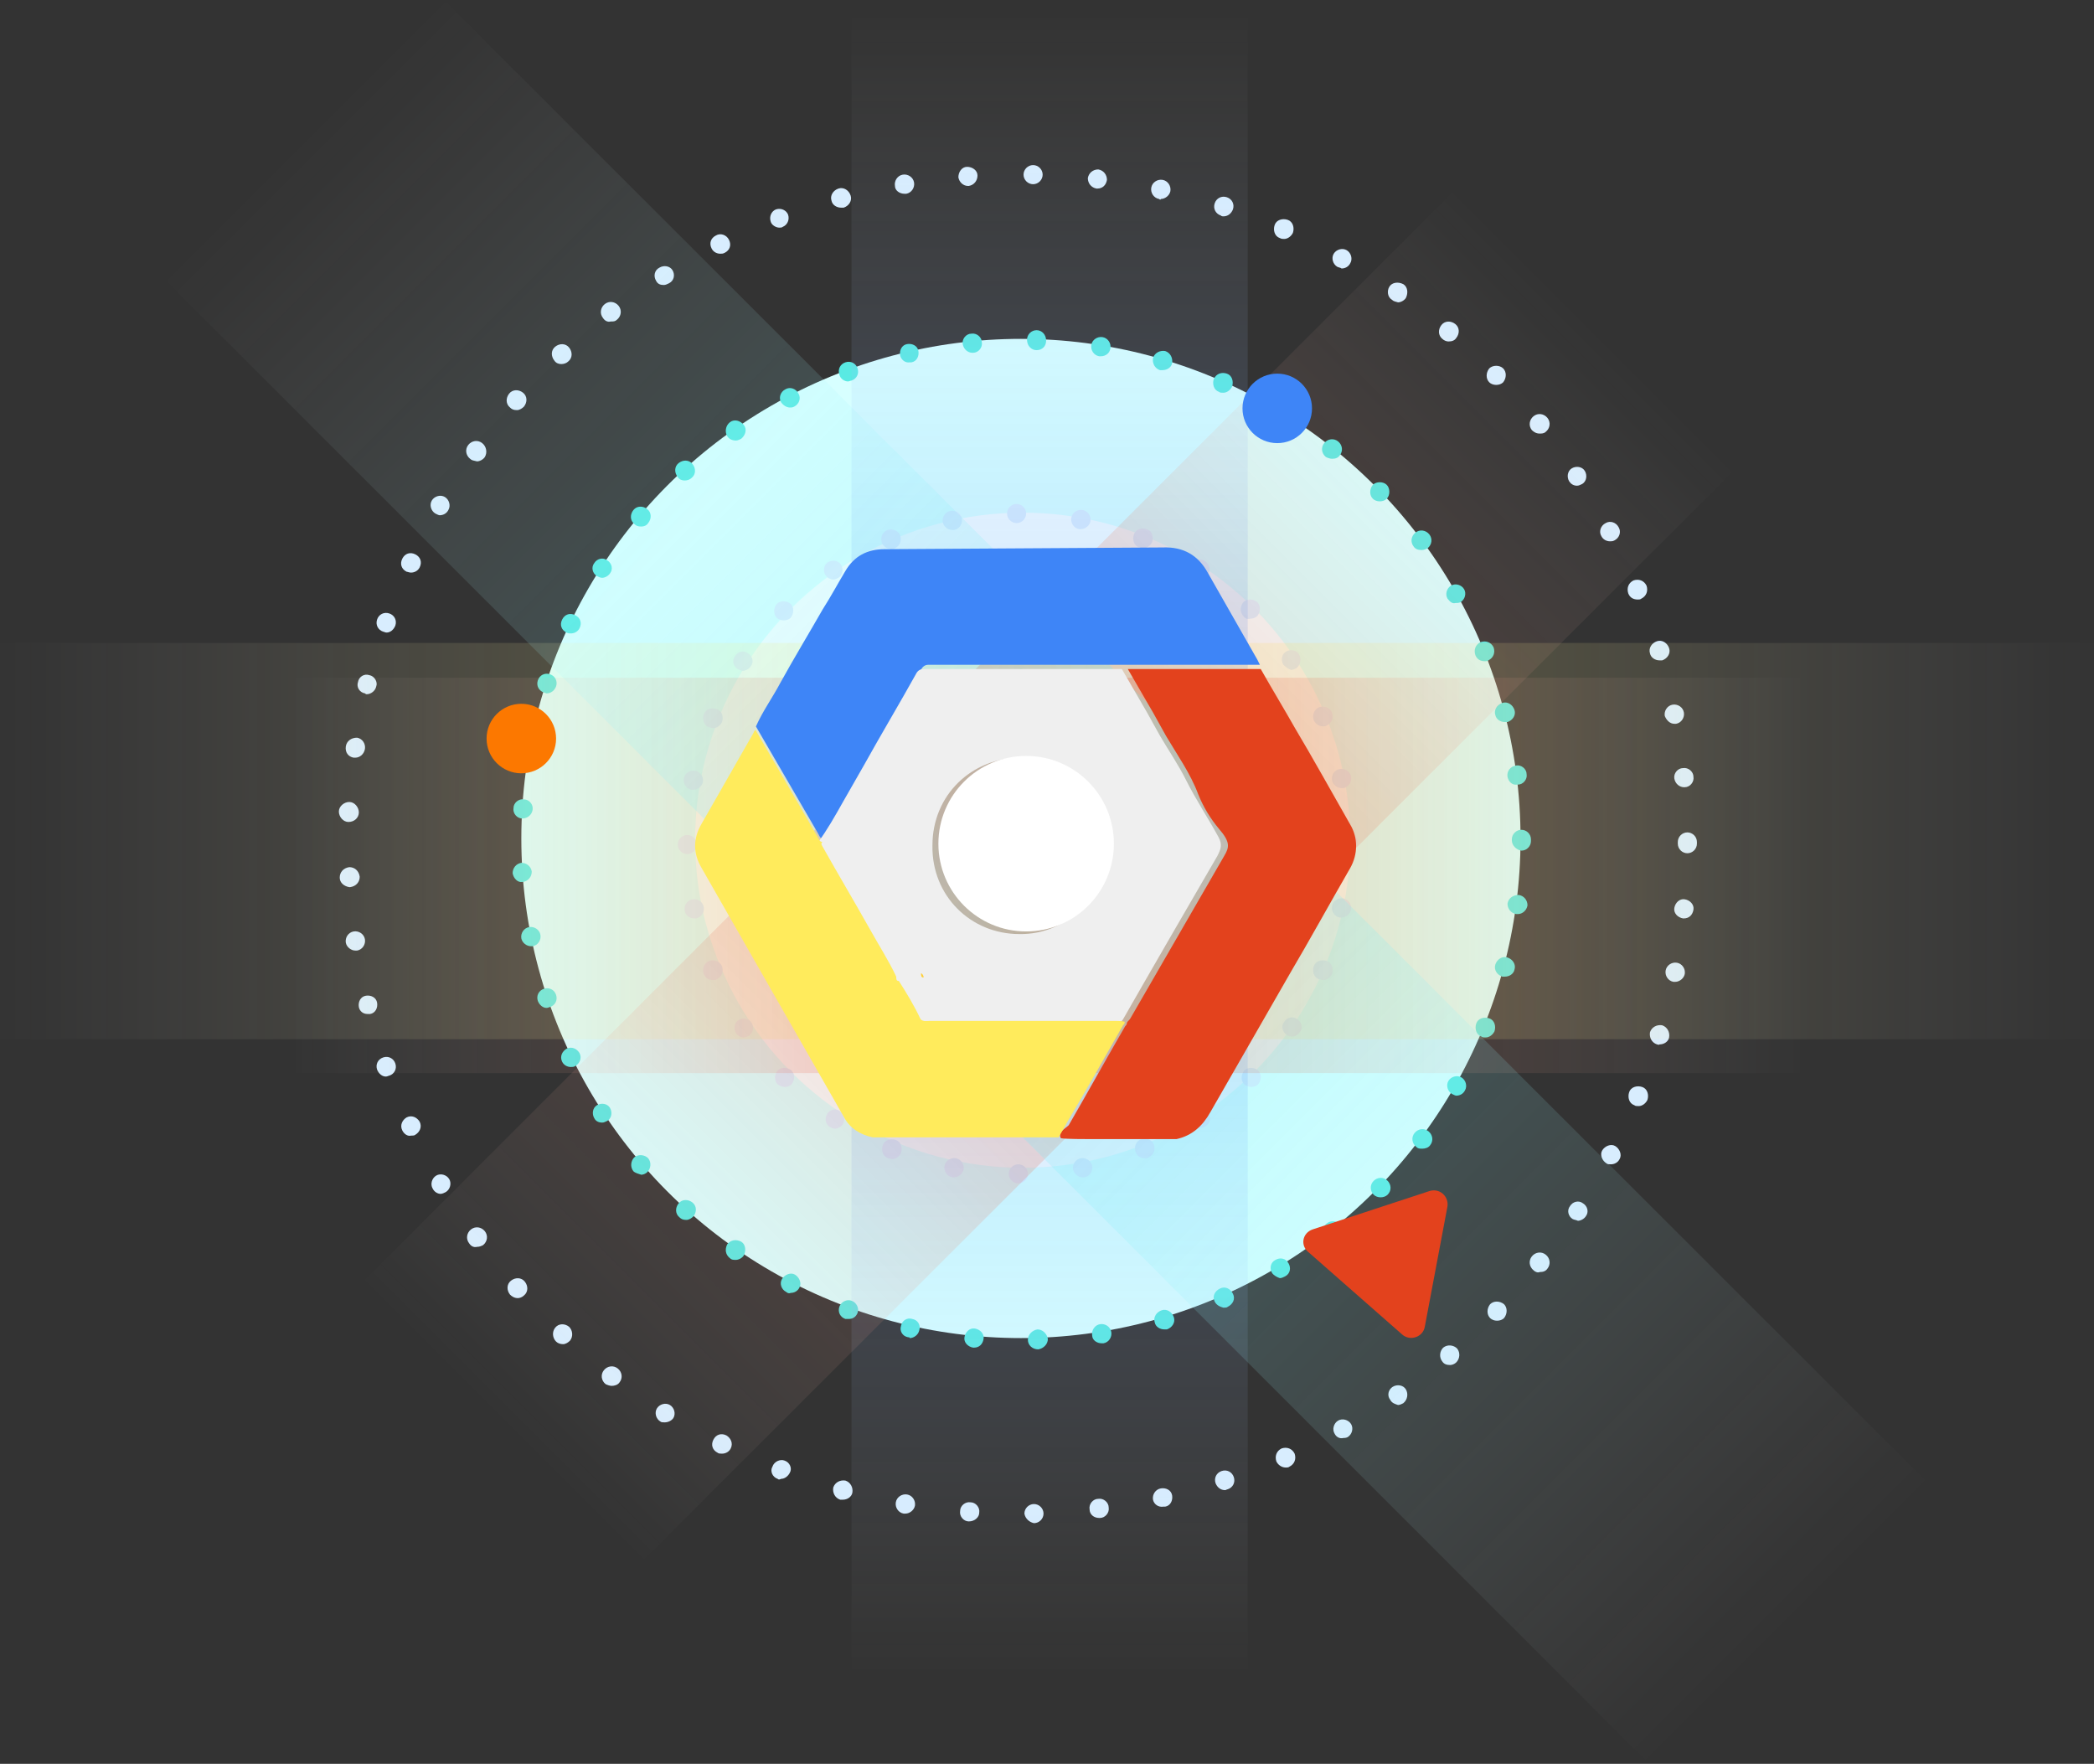
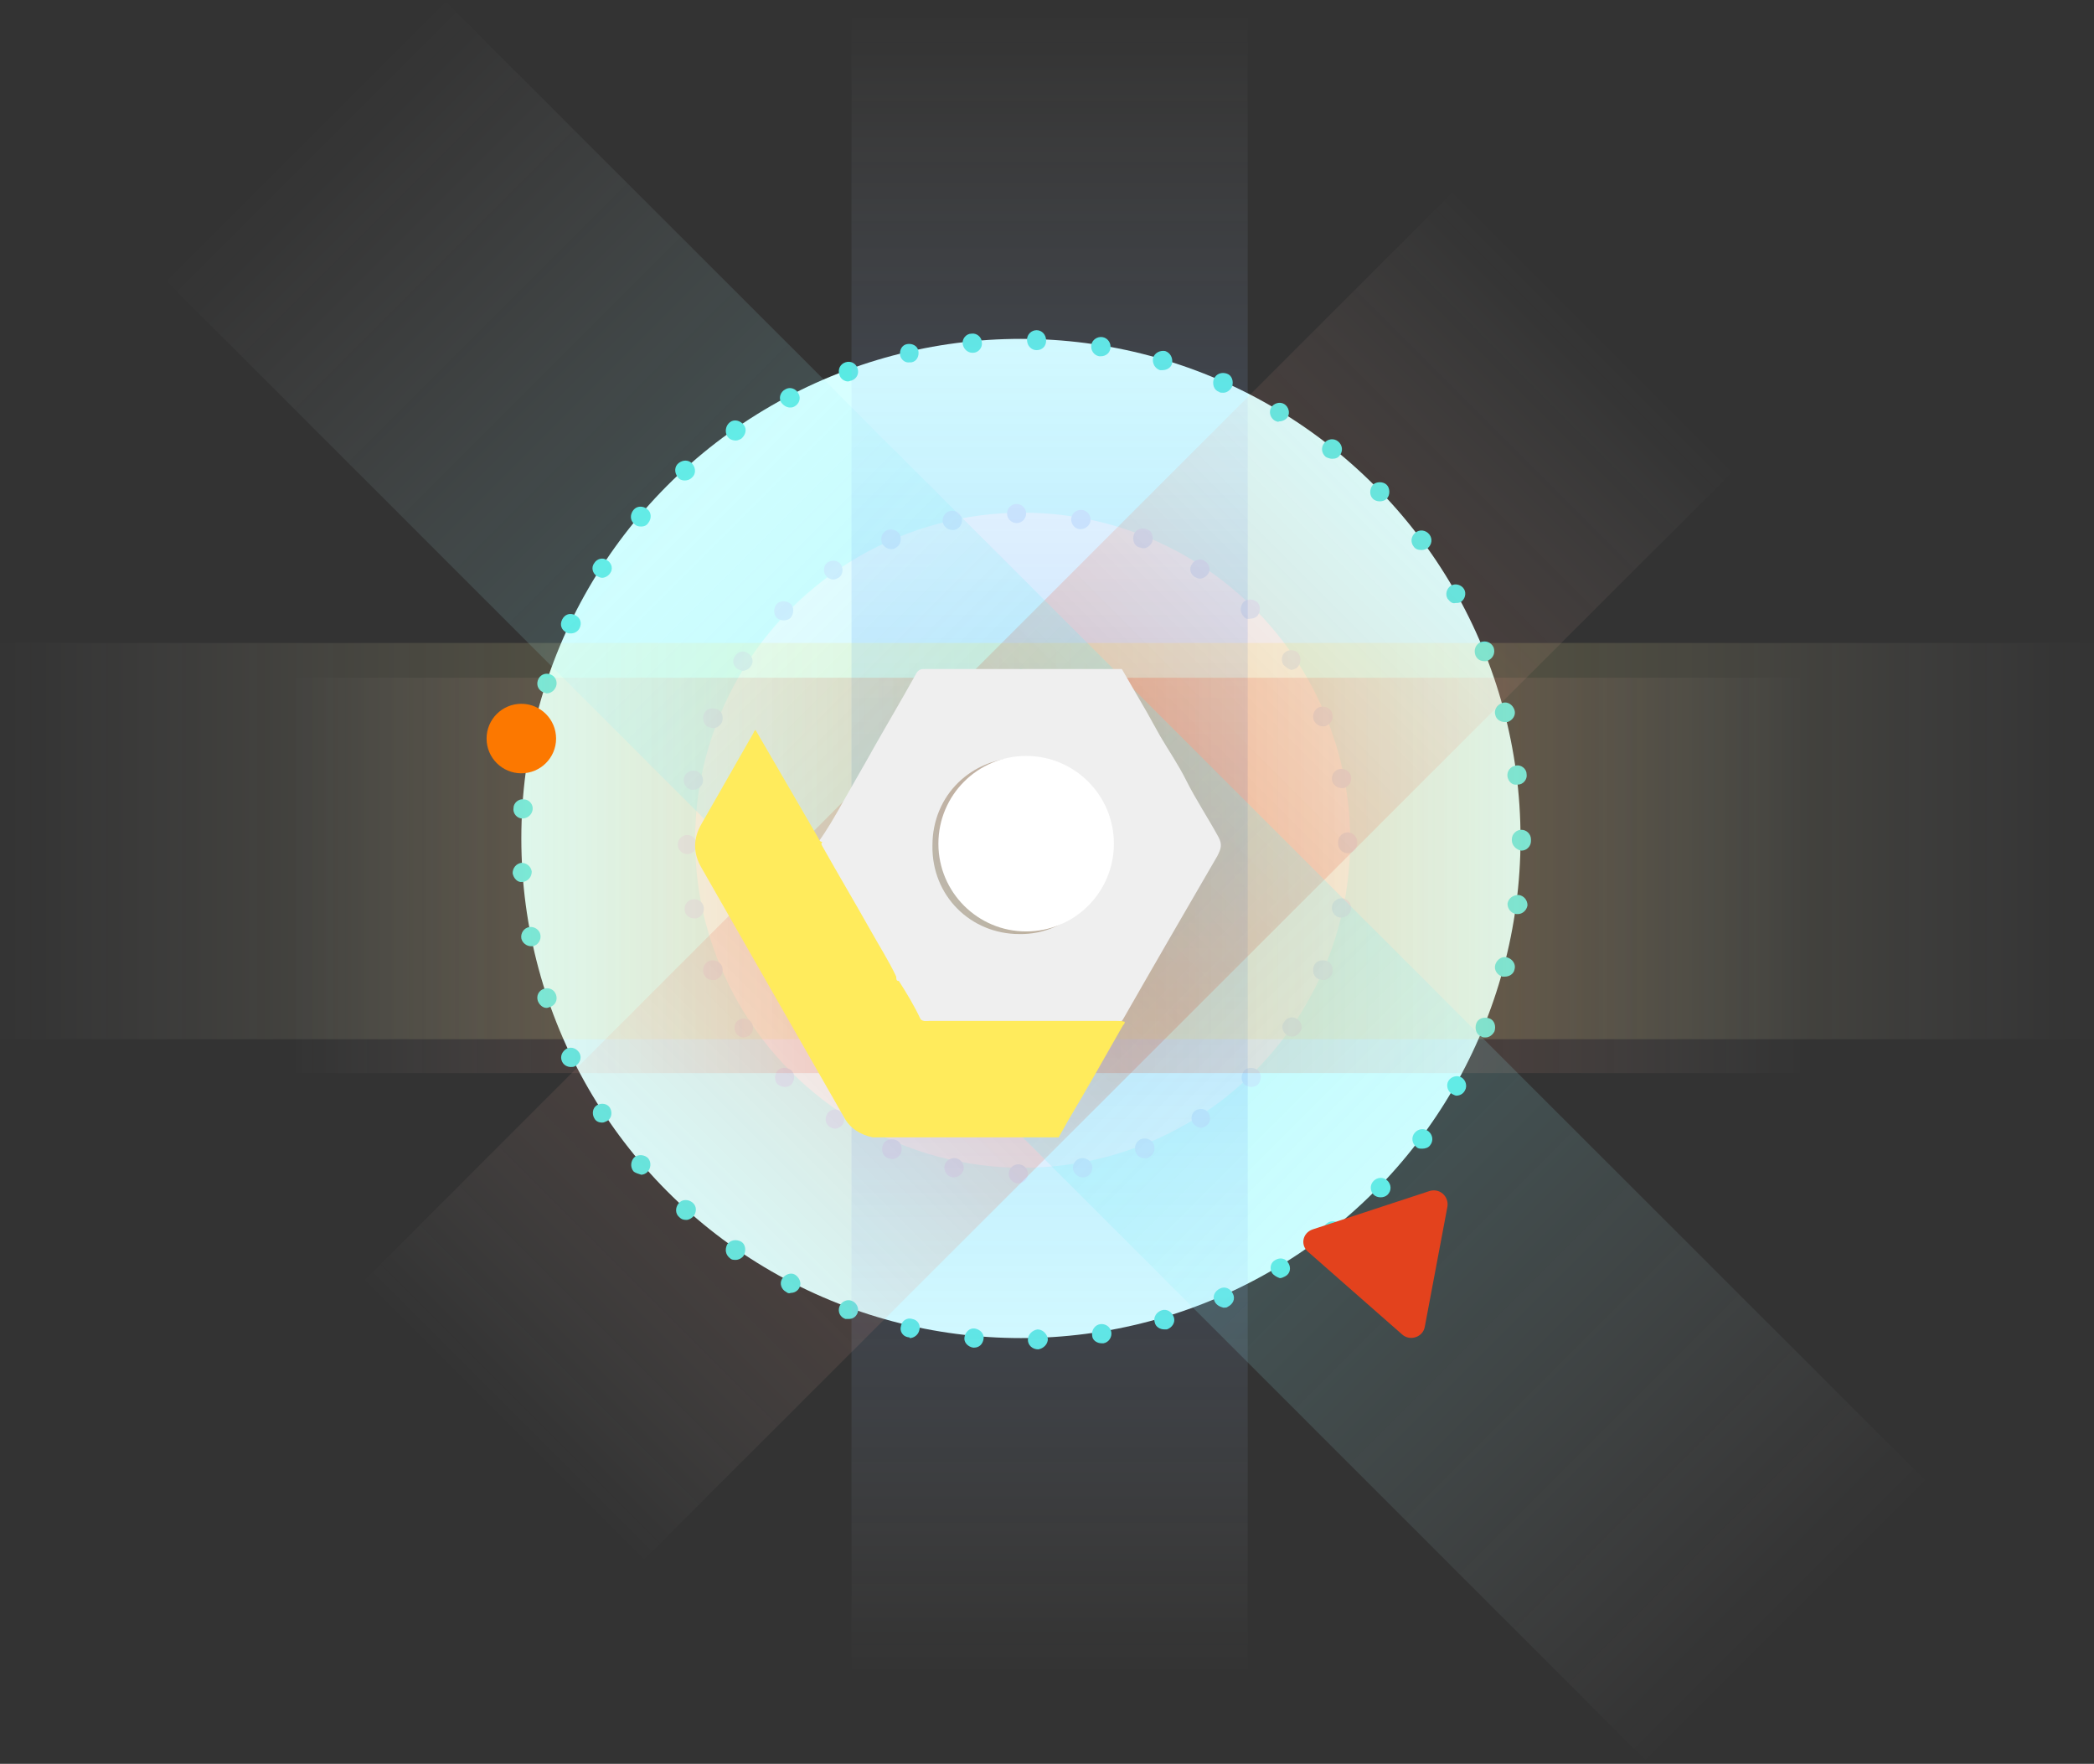
<svg xmlns="http://www.w3.org/2000/svg" width="241px" height="203px" viewBox="0 0 241 203" version="1.1">
  <rect x="0" y="0" width="241" height="203" fill="#333333" stroke="none" />
  <title>Group 3</title>
  <desc>Created with Sketch.</desc>
  <defs>
    <linearGradient x1="50.007%" y1="100.012%" x2="50.007%" y2="-0.002%" id="linearGradient-1">
      <stop stop-color="#FFFFFF" stop-opacity="0" offset="0%" />
      <stop stop-color="#E9F1FE" stop-opacity="0.082" offset="4.148%" />
      <stop stop-color="#ACCBFC" stop-opacity="0.322" offset="16.31%" />
      <stop stop-color="#7DADFA" stop-opacity="0.543" offset="27.47%" />
      <stop stop-color="#5B97F8" stop-opacity="0.736" offset="37.26%" />
      <stop stop-color="#468AF7" stop-opacity="0.895" offset="45.31%" />
      <stop stop-color="#3E85F7" offset="50.61%" />
      <stop stop-color="#498CF7" stop-opacity="0.894" offset="55.85%" />
      <stop stop-color="#659EF9" stop-opacity="0.71" offset="64.94%" />
      <stop stop-color="#93BBFB" stop-opacity="0.47" offset="76.78%" />
      <stop stop-color="#D1E2FD" stop-opacity="0.187" offset="90.75%" />
      <stop stop-color="#FFFFFF" stop-opacity="0" offset="100%" />
    </linearGradient>
    <linearGradient x1="99.99%" y1="50.007%" x2="0.013%" y2="50.007%" id="linearGradient-2">
      <stop stop-color="#FFFFFF" stop-opacity="0" offset="0%" />
      <stop stop-color="#FFF8CA" stop-opacity="0.24" offset="12.16%" />
      <stop stop-color="#FFF39B" stop-opacity="0.486" offset="24.59%" />
      <stop stop-color="#FFEE79" stop-opacity="0.703" offset="35.59%" />
      <stop stop-color="#FFEC64" stop-opacity="0.882" offset="44.65%" />
      <stop stop-color="#FFEB5C" offset="50.61%" />
      <stop stop-color="#FFEC67" stop-opacity="0.879" offset="56.58%" />
      <stop stop-color="#FFF083" stop-opacity="0.67" offset="66.92%" />
      <stop stop-color="#FFF5B1" stop-opacity="0.397" offset="80.4%" />
      <stop stop-color="#FFFDEF" stop-opacity="0.074" offset="96.33%" />
      <stop stop-color="#FFFFFF" stop-opacity="0" offset="100%" />
    </linearGradient>
    <linearGradient x1="89.863%" y1="10.139%" x2="10.036%" y2="89.966%" id="linearGradient-3">
      <stop stop-color="#FFFFFF" stop-opacity="0" offset="0%" />
      <stop stop-color="#F8D1C8" stop-opacity="0.177" offset="8.986%" />
      <stop stop-color="#F19E8C" stop-opacity="0.393" offset="19.87%" />
      <stop stop-color="#EB775C" stop-opacity="0.59" offset="29.87%" />
      <stop stop-color="#E75A3A" stop-opacity="0.764" offset="38.65%" />
      <stop stop-color="#E44825" stop-opacity="0.906" offset="45.86%" />
      <stop stop-color="#E3421D" offset="50.61%" />
      <stop stop-color="#E44B28" stop-opacity="0.906" offset="55.26%" />
      <stop stop-color="#E86244" stop-opacity="0.743" offset="63.3%" />
      <stop stop-color="#ED8972" stop-opacity="0.531" offset="73.79%" />
      <stop stop-color="#F5BEB1" stop-opacity="0.277" offset="86.32%" />
      <stop stop-color="#FFFFFF" stop-opacity="0" offset="100%" />
    </linearGradient>
    <linearGradient x1="100.026%" y1="50.047%" x2="-0.022%" y2="50.047%" id="linearGradient-4">
      <stop stop-color="#FFFFFF" stop-opacity="0" offset="0%" />
      <stop stop-color="#F8D1C8" stop-opacity="0.177" offset="8.986%" />
      <stop stop-color="#F19E8C" stop-opacity="0.393" offset="19.87%" />
      <stop stop-color="#EB775C" stop-opacity="0.59" offset="29.87%" />
      <stop stop-color="#E75A3A" stop-opacity="0.764" offset="38.65%" />
      <stop stop-color="#E44825" stop-opacity="0.906" offset="45.86%" />
      <stop stop-color="#E3421D" offset="50.61%" />
      <stop stop-color="#E44B28" stop-opacity="0.906" offset="55.26%" />
      <stop stop-color="#E86244" stop-opacity="0.743" offset="63.3%" />
      <stop stop-color="#ED8972" stop-opacity="0.531" offset="73.79%" />
      <stop stop-color="#F5BEB1" stop-opacity="0.277" offset="86.32%" />
      <stop stop-color="#FFFFFF" stop-opacity="0" offset="100%" />
    </linearGradient>
    <linearGradient x1="92.043%" y1="92.079%" x2="7.922%" y2="7.958%" id="linearGradient-5">
      <stop stop-color="#FFFFFF" stop-opacity="0" offset="0%" />
      <stop stop-color="#D1F9FD" stop-opacity="0.217" offset="10.96%" />
      <stop stop-color="#A2F4FA" stop-opacity="0.47" offset="23.78%" />
      <stop stop-color="#80EFF8" stop-opacity="0.694" offset="35.13%" />
      <stop stop-color="#6BEDF7" stop-opacity="0.878" offset="44.46%" />
      <stop stop-color="#63ECF7" offset="50.61%" />
      <stop stop-color="#6EEDF8" stop-opacity="0.875" offset="56.79%" />
      <stop stop-color="#8AF1F9" stop-opacity="0.658" offset="67.48%" />
      <stop stop-color="#B8F6FB" stop-opacity="0.376" offset="81.42%" />
      <stop stop-color="#F6FEFF" stop-opacity="0.043" offset="97.9%" />
      <stop stop-color="#FFFFFF" stop-opacity="0" offset="100%" />
    </linearGradient>
  </defs>
  <g id="8.-How-It-Works" stroke="none" stroke-width="1" fill="none" fill-rule="evenodd" transform="translate(-601, -1466)">
    <g id="Group-25" transform="translate(163, 1465)" fill-rule="nonzero">
      <g id="Group-20" transform="translate(400, 1)">
        <g id="Group-3" transform="translate(38, 0)">
-           <path d="M117.9,174.2 C117.9,173.6 118.4,173.1 119,173.1 C119.6,173.1 120.1,173.6 120.1,174.2 C120.1,174.8 119.6,175.3 119,175.3 C119,175.3 119,175.3 119,175.3 C118.5,175.2 118,174.8 117.9,174.2 Z M111.5,175.1 C110.9,175.1 110.4,174.5 110.5,173.9 C110.5,173.3 111.1,172.8 111.7,172.9 C112.3,172.9 112.8,173.5 112.7,174.1 C112.7,174.6 112.2,175.1 111.5,175.1 C111.6,175.1 111.6,175.1 111.5,175.1 Z M125.4,173.7 C125.3,173.1 125.8,172.5 126.4,172.5 C127,172.4 127.6,172.9 127.6,173.5 C127.7,174.1 127.2,174.7 126.6,174.7 C126.6,174.7 126.5,174.7 126.5,174.7 C125.9,174.7 125.4,174.3 125.4,173.7 Z M104,174.2 C103.4,174.1 103,173.5 103.1,172.9 C103.2,172.3 103.8,171.9 104.4,172 C105,172.1 105.4,172.7 105.3,173.3 C105.2,173.8 104.7,174.2 104.2,174.2 C104.2,174.2 104.1,174.2 104,174.2 Z M132.7,172.6 C132.6,172 133,171.4 133.6,171.3 C134.2,171.2 134.8,171.5 134.9,172.1 C135,172.7 134.7,173.3 134.1,173.4 C134,173.4 133.9,173.4 133.9,173.4 C133.3,173.5 132.8,173.1 132.7,172.6 Z M96.7,172.6 C96.1,172.4 95.8,171.8 95.9,171.2 C96.1,170.6 96.7,170.3 97.3,170.4 C97.9,170.6 98.2,171.2 98.1,171.8 C98,172.3 97.5,172.6 97,172.6 C96.9,172.6 96.8,172.6 96.7,172.6 Z M139.9,170.7 C139.7,170.1 140,169.5 140.6,169.3 C141.2,169.1 141.8,169.4 142,170 C142.2,170.6 141.9,171.2 141.3,171.4 C141.2,171.4 141.1,171.5 141,171.5 C140.5,171.5 140.1,171.2 139.9,170.7 Z M89.5,170.2 C88.9,170 88.6,169.3 88.9,168.8 C89.1,168.2 89.8,167.9 90.3,168.1 C90.9,168.3 91.2,169 90.9,169.5 C90.7,169.9 90.3,170.2 89.9,170.2 C89.7,170.3 89.6,170.3 89.5,170.2 Z M146.9,168.2 C146.7,167.6 146.9,167 147.5,166.7 C148.1,166.5 148.7,166.7 149,167.3 C149.2,167.9 149,168.5 148.4,168.8 C148.3,168.9 148.1,168.9 148,168.9 C147.5,168.9 147.1,168.6 146.9,168.2 Z M82.6,167.2 C82,166.9 81.8,166.3 82.1,165.7 C82.4,165.1 83,164.9 83.6,165.2 C84.1,165.5 84.4,166.1 84.1,166.7 C83.9,167.1 83.5,167.3 83.1,167.3 C82.9,167.3 82.7,167.3 82.6,167.2 Z M153.6,165 C153.3,164.5 153.5,163.8 154,163.5 C154.5,163.2 155.2,163.4 155.5,163.9 C155.8,164.4 155.6,165.1 155.1,165.4 C154.9,165.5 154.7,165.5 154.6,165.5 C154.2,165.6 153.8,165.4 153.6,165 Z M76,163.6 C76,163.6 76,163.6 76,163.6 C75.5,163.3 75.3,162.6 75.6,162.1 C75.9,161.6 76.6,161.4 77.1,161.7 C77.6,162 77.8,162.7 77.5,163.2 C77.3,163.5 76.9,163.7 76.5,163.7 C76.3,163.7 76.1,163.7 76,163.6 Z M160,161.1 C159.6,160.6 159.8,159.9 160.3,159.6 C160.8,159.3 161.5,159.4 161.8,159.9 C162.1,160.4 162,161.1 161.5,161.5 C161.3,161.6 161.1,161.7 160.9,161.7 C160.6,161.6 160.2,161.5 160,161.1 Z M69.7,159.3 C69.2,158.9 69.1,158.2 69.5,157.7 C69.9,157.2 70.6,157.1 71.1,157.5 C71.6,157.9 71.7,158.6 71.3,159.1 C71.1,159.4 70.7,159.5 70.4,159.5 C70.2,159.5 69.9,159.4 69.7,159.3 Z M166,156.7 C165.6,156.2 165.7,155.5 166.1,155.1 C166.6,154.7 167.3,154.8 167.7,155.2 C168.1,155.7 168,156.4 167.6,156.8 C167.4,157 167.1,157.1 166.9,157.1 C166.5,157.1 166.2,157 166,156.7 Z M64,154.4 C64,154.4 64,154.4 64,154.4 C63.6,154 63.5,153.3 63.9,152.8 C64.3,152.3 65,152.3 65.5,152.7 C65.9,153.1 66,153.8 65.6,154.3 C65.4,154.5 65.1,154.7 64.8,154.7 C64.5,154.7 64.2,154.6 64,154.4 Z M171.5,151.7 C171.1,151.3 171.1,150.6 171.5,150.1 C171.9,149.7 172.6,149.7 173.1,150.1 C173.5,150.5 173.5,151.2 173.1,151.7 C172.9,151.9 172.6,152 172.3,152 C172,152 171.7,151.9 171.5,151.7 Z M58.7,149 C58.3,148.5 58.3,147.8 58.8,147.4 C59.3,147 60,147 60.4,147.5 C60.8,148 60.8,148.7 60.3,149.1 C60.1,149.3 59.8,149.4 59.6,149.4 C59.2,149.4 58.9,149.2 58.7,149 Z M176.5,146.2 C176,145.8 175.9,145.1 176.3,144.6 C176.7,144.1 177.4,144 177.9,144.4 C178.4,144.8 178.5,145.5 178.1,146 C177.9,146.3 177.6,146.4 177.2,146.4 C177,146.5 176.7,146.4 176.5,146.2 Z M54,143.1 C53.6,142.6 53.7,141.9 54.2,141.5 C54.7,141.1 55.4,141.2 55.8,141.7 C56.2,142.2 56.1,142.9 55.6,143.3 C55.4,143.4 55.2,143.5 54.9,143.5 C54.5,143.6 54.2,143.4 54,143.1 Z M181,140.3 C180.5,140 180.3,139.3 180.7,138.8 C181,138.3 181.7,138.1 182.2,138.5 C182.7,138.8 182.9,139.5 182.5,140 C182.3,140.3 181.9,140.5 181.6,140.5 C181.4,140.4 181.2,140.4 181,140.3 Z M49.8,136.8 C49.5,136.3 49.7,135.6 50.2,135.3 C50.7,135 51.4,135.2 51.7,135.7 C52,136.2 51.8,136.9 51.3,137.2 C51.1,137.3 50.9,137.4 50.7,137.4 C50.4,137.4 50,137.2 49.8,136.8 Z M184.9,133.9 C184.4,133.6 184.1,132.9 184.4,132.4 C184.7,131.9 185.4,131.6 185.9,131.9 C186.4,132.2 186.7,132.9 186.4,133.4 C186.4,133.4 186.4,133.4 186.4,133.4 C186.2,133.8 185.8,134 185.4,134 C185.2,134 185,134 184.9,133.9 Z M46.3,130.1 C46,129.5 46.3,128.9 46.8,128.6 C47.4,128.3 48,128.6 48.3,129.1 C48.6,129.7 48.3,130.3 47.8,130.6 C47.7,130.7 47.5,130.7 47.3,130.7 C46.9,130.8 46.5,130.5 46.3,130.1 Z M188.1,127.2 C187.5,127 187.3,126.3 187.5,125.7 C187.7,125.1 188.4,124.9 189,125.1 C189.6,125.3 189.8,126 189.6,126.6 C189.4,127 189,127.3 188.6,127.3 C188.4,127.3 188.2,127.3 188.1,127.2 Z M43.4,123.1 C43.2,122.5 43.5,121.9 44.1,121.7 C44.7,121.5 45.3,121.8 45.5,122.4 C45.7,123 45.4,123.6 44.8,123.8 C44.7,123.8 44.6,123.9 44.4,123.9 C44,123.9 43.6,123.6 43.4,123.1 Z M190.7,120.2 C190.1,120 189.8,119.4 189.9,118.8 C190.1,118.2 190.7,117.9 191.3,118 C191.9,118.2 192.2,118.8 192.1,119.4 C192,119.9 191.5,120.2 191,120.2 C190.9,120.3 190.8,120.2 190.7,120.2 Z M41.3,115.9 C41.2,115.3 41.5,114.7 42.1,114.6 C42.7,114.5 43.3,114.8 43.4,115.4 C43.5,116 43.2,116.6 42.6,116.7 C42.5,116.7 42.4,116.7 42.3,116.7 C41.8,116.7 41.4,116.4 41.3,115.9 Z M192.6,113 C192,112.9 191.6,112.3 191.7,111.7 C191.8,111.1 192.4,110.7 193,110.8 C193.6,110.9 194,111.5 193.9,112.1 C193.8,112.6 193.3,113 192.8,113 C192.7,113 192.6,113 192.6,113 Z M39.8,108.5 C39.8,108.5 39.8,108.5 39.8,108.5 C39.7,107.9 40.1,107.3 40.7,107.2 C41.3,107.1 41.9,107.5 42,108.1 C42.1,108.7 41.7,109.3 41.1,109.4 C41,109.4 41,109.4 40.9,109.4 C40.4,109.4 39.9,109 39.8,108.5 Z M193.7,105.7 C193.1,105.6 192.6,105.1 192.7,104.5 C192.8,103.9 193.3,103.4 193.9,103.5 C194.5,103.6 195,104.1 194.9,104.7 C194.8,105.3 194.4,105.7 193.8,105.7 C193.8,105.7 193.8,105.7 193.7,105.7 Z M39.1,101 C39.1,100.4 39.5,99.9 40.2,99.8 C40.8,99.8 41.3,100.2 41.4,100.9 C41.4,101.5 41,102 40.3,102.1 C40.3,102.1 40.3,102.1 40.2,102.1 C39.6,102 39.1,101.6 39.1,101 Z M193.1,97.1 C193.1,97.1 193.1,97.1 193.1,97.1 C193.1,97 193.1,97 193.1,96.9 C193.1,96.3 193.6,95.8 194.2,95.8 C194.8,95.8 195.3,96.3 195.3,96.9 C195.3,96.9 195.3,97 195.3,97 C195.3,97 195.3,97.1 195.3,97.1 C195.3,97.7 194.8,98.2 194.2,98.2 C193.6,98.2 193.1,97.7 193.1,97.1 Z M40.1,94.6 C39.5,94.6 39,94 39,93.4 C39,92.8 39.6,92.3 40.2,92.3 C40.8,92.3 41.3,92.9 41.3,93.5 C41.3,94.1 40.8,94.6 40.1,94.6 C40.2,94.6 40.2,94.6 40.1,94.6 Z M192.7,89.6 C192.6,89 193.1,88.4 193.7,88.4 C194.3,88.3 194.9,88.8 194.9,89.4 C194.9,89.4 194.9,89.4 194.9,89.4 C195,90 194.5,90.6 193.9,90.6 C193.9,90.6 193.8,90.6 193.8,90.6 C193.3,90.6 192.8,90.2 192.7,89.6 Z M40.7,87.2 C40.1,87.1 39.7,86.6 39.8,85.9 C39.9,85.3 40.4,84.9 41.1,84.9 C41.7,85 42.1,85.6 42,86.2 C41.9,86.8 41.4,87.2 40.9,87.2 C40.8,87.2 40.8,87.2 40.7,87.2 Z M191.6,82.4 C191.5,81.8 191.9,81.2 192.5,81.1 C193.1,81 193.7,81.4 193.8,82 C193.9,82.6 193.5,83.2 192.9,83.3 C192.8,83.3 192.8,83.3 192.7,83.3 C192.2,83.3 191.8,82.9 191.6,82.4 Z M42,79.8 C41.4,79.7 41,79.1 41.2,78.5 C41.3,77.9 41.9,77.5 42.5,77.7 C43.1,77.8 43.5,78.5 43.3,79 C43.2,79.5 42.7,79.9 42.2,79.9 C42.2,79.9 42.1,79.9 42,79.8 Z M189.9,75.2 C189.7,74.6 190.1,74 190.7,73.8 C191.3,73.6 191.9,74 192.1,74.6 C192.3,75.2 191.9,75.8 191.3,76 C191.2,76 191.1,76 191,76 C190.5,76 190,75.7 189.9,75.2 Z M44.1,72.7 C43.5,72.5 43.2,71.9 43.4,71.3 C43.6,70.7 44.2,70.4 44.8,70.6 C45.4,70.8 45.7,71.4 45.5,72 C45.3,72.5 44.9,72.8 44.5,72.8 C44.3,72.8 44.2,72.7 44.1,72.7 Z M187.4,68.3 C187.2,67.7 187.4,67.1 188,66.8 C188.6,66.6 189.2,66.8 189.5,67.4 C189.7,68 189.5,68.6 188.9,68.9 C188.8,69 188.6,69 188.5,69 C188,69 187.6,68.8 187.4,68.3 Z M46.8,65.8 C46.2,65.5 46,64.9 46.3,64.3 C46.6,63.7 47.2,63.5 47.8,63.8 C48.4,64.1 48.6,64.7 48.3,65.3 C48.1,65.7 47.7,65.9 47.3,65.9 C47.1,65.9 46.9,65.8 46.8,65.8 Z M184.3,61.7 C184,61.2 184.2,60.5 184.8,60.2 C185.3,59.9 186,60.1 186.3,60.7 C186.6,61.2 186.4,61.9 185.8,62.2 C185.6,62.3 185.5,62.3 185.3,62.3 C184.9,62.3 184.5,62.1 184.3,61.7 Z M50.1,59.1 C49.6,58.8 49.4,58.1 49.7,57.6 C50,57.1 50.7,56.9 51.2,57.2 C51.7,57.5 51.9,58.2 51.6,58.7 C51.4,59.1 51,59.3 50.6,59.3 C50.5,59.3 50.3,59.2 50.1,59.1 Z M180.6,55.4 C180.3,54.9 180.4,54.2 180.9,53.9 C181.4,53.6 182.1,53.7 182.4,54.2 C182.7,54.7 182.6,55.4 182.1,55.7 C181.9,55.8 181.7,55.9 181.5,55.9 C181.1,55.9 180.8,55.7 180.6,55.4 Z M54.1,52.8 C53.6,52.4 53.5,51.7 53.9,51.2 C54.3,50.7 55,50.6 55.5,51 C56,51.4 56.1,52.1 55.8,52.6 C55.6,52.9 55.2,53.1 54.9,53.1 C54.5,53 54.3,53 54.1,52.8 Z M176.3,49.5 C175.9,49 176,48.3 176.5,47.9 C177,47.5 177.7,47.6 178.1,48.1 C178.5,48.6 178.4,49.3 177.9,49.7 C177.7,49.9 177.4,49.9 177.2,49.9 C176.8,49.9 176.5,49.7 176.3,49.5 Z M58.7,46.9 C58.2,46.5 58.2,45.8 58.6,45.3 C59,44.8 59.7,44.8 60.2,45.2 C60.7,45.6 60.7,46.3 60.3,46.8 C60.1,47 59.8,47.2 59.5,47.2 C59.1,47.2 58.9,47.1 58.7,46.9 Z M171.4,44 C171,43.6 171,42.9 171.4,42.4 C171.8,42 172.6,42 173,42.4 C173.4,42.8 173.4,43.5 173,44 C172.8,44.2 172.5,44.3 172.2,44.3 C171.9,44.3 171.6,44.2 171.4,44 Z M63.8,41.5 C63.4,41 63.4,40.3 63.9,39.9 C64.4,39.5 65.1,39.5 65.5,40 C65.9,40.5 65.9,41.2 65.4,41.6 C65.2,41.8 64.9,41.9 64.6,41.9 C64.3,41.9 64,41.8 63.8,41.5 Z M166,39 C165.5,38.6 165.5,37.9 165.9,37.4 C166.3,36.9 167,36.9 167.5,37.3 C168,37.7 168,38.4 167.6,38.9 C167.4,39.2 167.1,39.3 166.7,39.3 C166.5,39.3 166.2,39.2 166,39 Z M69.4,36.6 C69,36.1 69.1,35.4 69.6,35 C70.1,34.6 70.8,34.7 71.2,35.2 C71.6,35.7 71.5,36.4 71,36.8 C70.8,37 70.6,37 70.3,37 C69.9,37.1 69.6,36.9 69.4,36.6 Z M160.2,34.5 C159.7,34.2 159.6,33.5 159.9,33 C160.2,32.5 160.9,32.4 161.5,32.7 C162,33 162.1,33.7 161.8,34.3 C161.6,34.6 161.2,34.8 160.9,34.8 C160.6,34.7 160.4,34.7 160.2,34.5 Z M75.5,32.3 C75.2,31.8 75.3,31.1 75.9,30.8 C75.9,30.8 75.9,30.8 75.9,30.8 C76.4,30.5 77.1,30.6 77.4,31.1 C77.7,31.6 77.6,32.3 77,32.6 C76.8,32.7 76.6,32.8 76.4,32.8 C76,32.8 75.7,32.7 75.5,32.3 Z M153.9,30.7 C153.4,30.4 153.2,29.7 153.5,29.2 C153.8,28.7 154.5,28.5 155,28.8 C155.5,29.1 155.7,29.8 155.4,30.3 C155.2,30.7 154.8,30.9 154.4,30.9 C154.3,30.8 154.1,30.8 153.9,30.7 Z M81.9,28.6 C81.6,28 81.8,27.4 82.4,27.1 C82.9,26.8 83.6,27 83.9,27.6 C84.2,28.2 84,28.8 83.4,29.1 C83.2,29.2 83.1,29.2 82.9,29.2 C82.5,29.2 82.1,29 81.9,28.6 Z M147.3,27.4 C146.7,27.2 146.5,26.5 146.7,25.9 C146.9,25.3 147.6,25.1 148.2,25.3 C148.8,25.5 149,26.2 148.8,26.8 C148.6,27.2 148.2,27.5 147.8,27.5 C147.6,27.5 147.5,27.5 147.3,27.4 Z M88.7,25.5 C88.5,24.9 88.8,24.3 89.3,24.1 C89.9,23.9 90.5,24.2 90.7,24.7 C90.9,25.3 90.6,25.9 90.1,26.1 C90,26.2 89.8,26.2 89.7,26.2 C89.3,26.2 88.8,25.9 88.7,25.5 Z M140.5,24.8 C139.9,24.6 139.6,24 139.8,23.4 C140,22.8 140.6,22.5 141.2,22.7 C141.8,22.9 142.1,23.5 141.9,24.1 C141.7,24.6 141.3,24.9 140.8,24.9 C140.7,24.9 140.6,24.9 140.5,24.8 Z M95.7,23.1 C95.5,22.5 95.9,21.9 96.5,21.7 C97.1,21.5 97.7,21.9 97.9,22.5 C98.1,23.1 97.7,23.7 97.1,23.9 C97,23.9 96.9,23.9 96.8,23.9 C96.3,23.9 95.8,23.6 95.7,23.1 Z M133.4,22.9 C132.8,22.8 132.4,22.2 132.5,21.6 C132.6,21 133.2,20.6 133.8,20.7 C134.4,20.8 134.8,21.4 134.7,22 C134.6,22.5 134.1,22.9 133.6,22.9 C133.6,23 133.5,23 133.4,22.9 Z M103,21.4 C102.9,20.8 103.3,20.2 103.9,20.1 C104.5,20 105.1,20.4 105.2,21 C105.3,21.6 104.9,22.2 104.3,22.3 C104.2,22.3 104.2,22.3 104.1,22.3 C103.5,22.3 103,21.9 103,21.4 Z M126.2,21.7 C125.6,21.6 125.2,21.1 125.2,20.5 C125.3,19.9 125.8,19.5 126.4,19.5 C127,19.6 127.4,20.1 127.4,20.7 C127.3,21.3 126.9,21.7 126.3,21.7 C126.3,21.7 126.2,21.7 126.2,21.7 Z M110.3,20.4 C110.3,19.8 110.7,19.2 111.3,19.2 C111.9,19.2 112.5,19.6 112.5,20.2 C112.5,20.8 112.1,21.3 111.5,21.4 C111.5,21.4 111.4,21.4 111.4,21.4 C110.9,21.4 110.4,21 110.3,20.4 Z M118.9,21.2 C118.3,21.2 117.8,20.7 117.8,20.1 C117.8,19.5 118.3,19 118.9,19 C119.5,19 120,19.5 120,20.1 C120,20.7 119.5,21.2 118.9,21.2 C118.9,21.2 118.9,21.2 118.9,21.2 Z" id="Shape" fill="#D8EDFE" />
          <circle id="Oval" fill="#D7FFFF" cx="117.5" cy="96.5" r="57.5" />
          <path d="M118.3,154.2 C118.3,153.6 118.8,153.1 119.4,153 C120,153 120.5,153.5 120.6,154.1 C120.6,154.7 120.1,155.2 119.5,155.3 C119.5,155.3 119.5,155.3 119.5,155.3 C118.8,155.3 118.3,154.8 118.3,154.2 Z M112,155.1 C111.4,155 110.9,154.5 111,153.9 C111.1,153.3 111.6,152.8 112.2,152.9 C112.8,153 113.3,153.5 113.2,154.1 C113.1,154.7 112.7,155.1 112.1,155.1 C112,155.1 112,155.1 112,155.1 Z M125.7,153.7 C125.6,153.1 126,152.5 126.6,152.4 C127.2,152.3 127.8,152.7 127.9,153.3 C128,153.9 127.6,154.5 127,154.6 C126.9,154.6 126.9,154.6 126.8,154.6 C126.2,154.6 125.7,154.2 125.7,153.7 Z M104.5,153.9 C103.9,153.8 103.5,153.2 103.7,152.6 C103.8,152 104.4,151.6 105,151.8 C105.6,151.9 106,152.5 105.8,153.1 C105.7,153.6 105.2,154 104.7,154 C104.7,153.9 104.6,153.9 104.5,153.9 Z M132.9,152.2 C132.7,151.6 133.1,151 133.7,150.8 C134.3,150.6 134.9,151 135.1,151.6 C135.3,152.2 134.9,152.8 134.3,153 C134.2,153 134.1,153 134,153 C133.5,153 133,152.7 132.9,152.2 Z M97.3,151.8 C96.7,151.6 96.4,151 96.6,150.4 C96.8,149.8 97.5,149.5 98,149.7 C98.6,149.9 98.9,150.6 98.7,151.1 C98.5,151.6 98.1,151.8 97.7,151.8 C97.6,151.8 97.5,151.8 97.3,151.8 Z M139.8,149.8 C139.5,149.2 139.8,148.6 140.4,148.3 C141,148 141.6,148.3 141.9,148.9 C142.2,149.5 141.9,150.1 141.3,150.4 C141.2,150.5 141,150.5 140.8,150.5 C140.4,150.4 140,150.2 139.8,149.8 Z M90.5,148.7 C89.9,148.4 89.7,147.7 90,147.2 C90.3,146.7 91,146.4 91.5,146.7 C92,147 92.3,147.7 92,148.2 C91.8,148.6 91.4,148.8 91,148.8 C90.8,148.9 90.6,148.8 90.5,148.7 Z M146.4,146.5 C146.1,146 146.2,145.3 146.8,145 C147.3,144.7 148,144.8 148.3,145.4 C148.6,145.9 148.5,146.6 147.9,146.9 C147.7,147 147.5,147.1 147.3,147.1 C147,147 146.6,146.8 146.4,146.5 Z M84,144.8 C83.5,144.4 83.4,143.8 83.7,143.2 C84.1,142.7 84.7,142.6 85.3,142.9 C85.8,143.2 85.9,143.9 85.6,144.5 C85.4,144.8 85,145 84.7,145 C84.4,145 84.2,145 84,144.8 Z M152.5,142.4 C152.1,141.9 152.2,141.2 152.7,140.8 C153.2,140.4 153.9,140.5 154.3,141 C154.7,141.5 154.6,142.2 154.1,142.6 C153.9,142.8 153.7,142.8 153.4,142.8 C153.1,142.8 152.8,142.7 152.5,142.4 Z M78.2,140.1 C77.7,139.7 77.7,139 78.1,138.5 C78.5,138 79.2,138 79.7,138.4 C80.2,138.8 80.2,139.5 79.8,140 C79.6,140.2 79.3,140.4 79,140.4 C78.6,140.4 78.4,140.3 78.2,140.1 Z M158.1,137.5 C157.7,137.1 157.6,136.4 158.1,135.9 C158.5,135.5 159.2,135.4 159.7,135.9 C160.1,136.3 160.2,137 159.7,137.5 C159.5,137.7 159.2,137.8 158.9,137.8 C158.6,137.8 158.3,137.7 158.1,137.5 Z M72.9,134.8 C72.5,134.3 72.6,133.6 73,133.2 C73.5,132.8 74.2,132.9 74.6,133.3 C75,133.8 74.9,134.5 74.5,134.9 C74.3,135.1 74,135.2 73.8,135.2 C73.5,135.1 73.1,135 72.9,134.8 Z M163,132 C162.5,131.6 162.4,130.9 162.8,130.4 C163.2,129.9 163.9,129.8 164.4,130.2 C164.9,130.6 165,131.3 164.6,131.8 C164.4,132.1 164,132.2 163.7,132.2 C163.4,132.2 163.2,132.2 163,132 Z M68.4,128.7 C68.1,128.2 68.2,127.5 68.7,127.2 C69.2,126.9 69.9,127 70.2,127.5 C70.5,128 70.4,128.7 69.9,129 C69.7,129.1 69.5,129.2 69.3,129.2 C69,129.2 68.6,129.1 68.4,128.7 Z M167.1,125.9 C166.6,125.6 166.4,124.9 166.7,124.4 C167,123.9 167.7,123.7 168.2,124 C168.7,124.3 168.9,125 168.6,125.5 C168.4,125.9 168,126.1 167.6,126.1 C167.5,126.1 167.3,126 167.1,125.9 Z M64.7,122.2 C64.4,121.6 64.7,121 65.2,120.7 C65.8,120.4 66.4,120.7 66.7,121.2 C67,121.8 66.7,122.4 66.2,122.7 C66,122.8 65.9,122.8 65.7,122.8 C65.3,122.8 64.9,122.6 64.7,122.2 Z M170.5,119.3 C169.9,119.1 169.7,118.4 169.9,117.8 C170.1,117.2 170.8,117 171.4,117.2 C172,117.4 172.2,118.1 172,118.7 C171.8,119.1 171.4,119.4 171,119.4 C170.7,119.4 170.6,119.4 170.5,119.3 Z M61.9,115.2 C61.7,114.6 62,114 62.6,113.8 C63.2,113.6 63.8,113.9 64,114.5 C64.2,115.1 63.9,115.7 63.3,115.9 C63.2,115.9 63.1,116 62.9,116 C62.5,116 62.1,115.7 61.9,115.2 Z M172.9,112.4 C172.3,112.2 171.9,111.6 172.1,111 C172.3,110.4 172.9,110 173.5,110.2 C174.1,110.4 174.5,111 174.3,111.6 C174.2,112.1 173.7,112.4 173.2,112.4 C173.1,112.4 173,112.4 172.9,112.4 Z M60,108 C60,108 60,108 60,108 C59.9,107.4 60.3,106.8 60.9,106.7 C61.5,106.6 62.1,107 62.2,107.6 C62.3,108.2 61.9,108.8 61.3,108.9 C61.2,108.9 61.2,108.9 61.1,108.9 C60.6,108.9 60.1,108.5 60,108 Z M174.5,105.2 C173.9,105.1 173.5,104.6 173.5,104 C173.6,103.4 174.1,103 174.8,103 C175.4,103.1 175.8,103.6 175.8,104.2 C175.7,104.8 175.2,105.2 174.7,105.2 C174.6,105.2 174.5,105.2 174.5,105.2 Z M59,100.5 C59,100.5 59,100.5 59,100.5 C59,99.9 59.4,99.4 60,99.3 C60.6,99.3 61.1,99.7 61.2,100.3 C61.2,100.9 60.8,101.4 60.2,101.5 C60.2,101.5 60.1,101.5 60.1,101.5 C59.6,101.6 59.1,101.1 59,100.5 Z M174,96.7 C174,96.7 174,96.7 174,96.7 C174,96.6 174,96.6 174,96.6 C174,96 174.5,95.5 175.1,95.5 C175.7,95.5 176.2,96 176.2,96.6 C176.2,96.6 176.2,96.6 176.2,96.7 C176.2,96.7 176.2,96.7 176.2,96.8 C176.2,97.4 175.7,97.9 175.1,97.9 C174.5,97.8 174,97.3 174,96.7 Z M60.1,94.2 C59.5,94.2 59,93.6 59.1,93 C59.1,92.4 59.7,91.9 60.3,92 C60.9,92 61.4,92.6 61.3,93.2 C61.2,93.8 60.7,94.2 60.1,94.2 C60.1,94.2 60.1,94.2 60.1,94.2 Z M173.5,89.4 C173.4,88.8 173.8,88.2 174.5,88.1 C175.1,88 175.7,88.5 175.7,89.1 C175.8,89.7 175.3,90.3 174.7,90.3 C174.7,90.3 174.6,90.3 174.6,90.3 C174,90.4 173.6,89.9 173.5,89.4 Z M60.9,86.9 C60.3,86.8 59.9,86.2 60,85.6 C60,85.6 60,85.6 60,85.6 C60.1,85 60.7,84.6 61.3,84.7 C61.9,84.8 62.3,85.4 62.2,86 C62.1,86.5 61.6,86.9 61.1,86.9 C61,86.9 60.9,86.9 60.9,86.9 Z M172.1,82.3 C171.9,81.7 172.3,81.1 172.9,80.9 C173.5,80.7 174.1,81.1 174.3,81.7 C174.5,82.3 174.1,82.9 173.5,83.1 C173.4,83.1 173.3,83.1 173.2,83.1 C172.7,83.1 172.2,82.8 172.1,82.3 Z M62.6,79.7 C62,79.5 61.7,78.9 61.9,78.3 C62.1,77.7 62.7,77.4 63.3,77.6 C63.9,77.8 64.2,78.4 64,79 C63.8,79.5 63.4,79.8 62.9,79.8 C62.8,79.8 62.7,79.7 62.6,79.7 Z M169.8,75.4 C169.6,74.8 169.8,74.2 170.4,73.9 C171,73.7 171.6,73.9 171.9,74.5 C171.9,74.5 171.9,74.5 171.9,74.5 C172.1,75.1 171.9,75.7 171.3,76 C171.2,76.1 171,76.1 170.9,76.1 C170.4,76.1 170,75.9 169.8,75.4 Z M65.2,72.8 C64.6,72.5 64.4,71.9 64.7,71.3 C65,70.7 65.6,70.5 66.2,70.8 C66.8,71.1 67,71.7 66.7,72.3 C66.5,72.7 66.1,72.9 65.7,72.9 C65.5,72.9 65.4,72.9 65.2,72.8 Z M166.6,68.9 C166.3,68.4 166.5,67.7 167,67.4 C167.5,67.1 168.2,67.3 168.5,67.8 C168.8,68.3 168.6,69 168.1,69.3 C167.9,69.4 167.7,69.4 167.5,69.4 C167.2,69.5 166.9,69.3 166.6,68.9 Z M68.7,66.3 C68.2,66 68,65.3 68.4,64.8 C68.7,64.3 69.4,64.1 69.9,64.5 C70.4,64.8 70.6,65.5 70.2,66 C70,66.3 69.6,66.5 69.3,66.5 C69.1,66.5 68.9,66.4 68.7,66.3 Z M162.7,62.9 C162.3,62.4 162.4,61.7 162.9,61.3 C163.4,60.9 164.1,61 164.5,61.5 C164.9,62 164.8,62.7 164.3,63.1 C164.1,63.2 163.9,63.3 163.6,63.3 C163.2,63.3 162.9,63.2 162.7,62.9 Z M73,60.3 C72.5,59.9 72.5,59.2 72.9,58.7 C73.3,58.2 74,58.2 74.5,58.6 C75,59 75,59.7 74.6,60.2 C74.4,60.5 74.1,60.6 73.8,60.6 C73.4,60.6 73.2,60.5 73,60.3 Z M158,57.4 C157.6,57 157.6,56.3 158,55.8 C158.4,55.4 159.2,55.4 159.6,55.8 C159.6,55.8 159.6,55.8 159.6,55.8 C160,56.2 160,57 159.6,57.4 C159.4,57.6 159.1,57.7 158.8,57.7 C158.5,57.7 158.2,57.6 158,57.4 Z M78,54.9 C77.6,54.4 77.6,53.7 78.1,53.3 C78.6,52.9 79.3,52.9 79.7,53.4 C80.1,53.9 80.1,54.6 79.6,55 C79.4,55.2 79.1,55.3 78.8,55.3 C78.5,55.3 78.2,55.2 78,54.9 Z M152.6,52.6 C152.1,52.2 152,51.5 152.4,51 C152.8,50.5 153.5,50.4 154,50.8 C154.5,51.2 154.6,51.9 154.2,52.4 C154,52.7 153.7,52.8 153.3,52.8 C153.1,52.8 152.8,52.7 152.6,52.6 Z M83.7,50.2 C83.4,49.7 83.5,49 84,48.6 C84.5,48.2 85.2,48.4 85.6,48.9 C86,49.4 85.8,50.1 85.3,50.5 C85.1,50.6 84.9,50.7 84.7,50.7 C84.2,50.7 83.9,50.5 83.7,50.2 Z M146.7,48.4 C146.2,48.1 146,47.4 146.3,46.9 C146.6,46.4 147.3,46.2 147.8,46.5 C148.3,46.8 148.5,47.5 148.2,48 C148,48.3 147.6,48.5 147.2,48.5 C147.1,48.6 146.9,48.5 146.7,48.4 Z M89.9,46.3 C89.6,45.8 89.8,45.1 90.4,44.8 C90.9,44.5 91.6,44.7 91.9,45.3 C92.2,45.8 92,46.5 91.4,46.8 C91.2,46.9 91.1,46.9 90.9,46.9 C90.5,46.9 90.1,46.6 89.9,46.3 Z M140.3,45.1 C139.7,44.9 139.5,44.2 139.7,43.6 C140,43 140.6,42.8 141.2,43 C141.8,43.2 142,43.9 141.8,44.5 C141.6,44.9 141.2,45.2 140.8,45.2 C140.6,45.2 140.4,45.2 140.3,45.1 Z M96.6,43.1 C96.4,42.5 96.7,41.9 97.3,41.7 C97.9,41.5 98.5,41.8 98.7,42.4 C98.9,43 98.6,43.6 98,43.8 C97.9,43.8 97.7,43.9 97.6,43.9 C97.2,43.9 96.7,43.6 96.6,43.1 Z M133.5,42.6 C132.9,42.4 132.6,41.8 132.7,41.2 C132.9,40.6 133.5,40.3 134.1,40.4 C134.7,40.6 135,41.2 134.9,41.8 C134.8,42.3 134.3,42.6 133.8,42.6 C133.7,42.6 133.6,42.6 133.5,42.6 Z M103.6,40.9 C103.5,40.3 103.8,39.7 104.4,39.6 C104.4,39.6 104.4,39.6 104.4,39.6 C105,39.5 105.6,39.8 105.7,40.4 C105.8,41 105.5,41.6 104.9,41.7 C104.8,41.7 104.7,41.7 104.7,41.7 C104.2,41.8 103.7,41.4 103.6,40.9 Z M126.5,41 C125.9,40.9 125.5,40.3 125.6,39.7 C125.7,39.1 126.3,38.7 126.9,38.8 C127.5,38.9 127.9,39.5 127.8,40.1 C127.7,40.7 127.2,41 126.7,41 C126.6,41 126.5,41 126.5,41 Z M110.8,39.6 C110.7,39 111.2,38.4 111.8,38.4 C111.8,38.4 111.8,38.4 111.8,38.4 C112.4,38.3 113,38.8 113,39.4 C113.1,40 112.6,40.6 112,40.6 C112,40.6 111.9,40.6 111.9,40.6 C111.4,40.6 110.9,40.2 110.8,39.6 Z M119.3,40.3 C118.7,40.3 118.2,39.8 118.2,39.1 C118.2,38.5 118.7,38 119.3,38 C119.9,38 120.4,38.5 120.4,39.2 C120.4,39.9 119.9,40.3 119.3,40.3 C119.3,40.3 119.3,40.3 119.3,40.3 Z" id="Shape" fill="#59EAE3" />
          <circle id="Oval" fill="#F3FEFF" cx="117.7" cy="96.7" r="37.7" />
          <path d="M117.2,136.2 C116.6,136.2 116.1,135.7 116.1,135.1 C116.1,134.5 116.6,134 117.2,134 C117.8,134 118.3,134.5 118.3,135.1 C118.3,135.7 117.8,136.2 117.2,136.2 Z M109.6,135.5 C109,135.4 108.6,134.8 108.7,134.2 C108.8,133.6 109.4,133.2 110,133.3 C110.6,133.4 111,134 110.9,134.6 C110.8,135.1 110.3,135.5 109.8,135.5 C109.7,135.5 109.6,135.5 109.6,135.5 Z M123.5,134.6 C123.4,134 123.8,133.4 124.4,133.3 C125,133.2 125.6,133.6 125.7,134.2 C125.8,134.8 125.4,135.4 124.8,135.5 C124.7,135.5 124.7,135.5 124.6,135.5 C124.1,135.5 123.6,135.1 123.5,134.6 Z M102.2,133.3 C101.6,133.1 101.4,132.4 101.6,131.8 C101.8,131.2 102.5,131 103.1,131.2 C103.7,131.4 103.9,132.1 103.7,132.7 C103.5,133.1 103.1,133.4 102.7,133.4 C102.5,133.4 102.4,133.3 102.2,133.3 Z M130.7,132.6 C130.5,132 130.7,131.4 131.3,131.1 C131.9,130.9 132.5,131.1 132.8,131.7 C133,132.3 132.8,132.9 132.2,133.2 C132.1,133.3 131.9,133.3 131.8,133.3 C131.3,133.3 130.9,133.1 130.7,132.6 Z M95.5,129.7 C95,129.4 94.9,128.7 95.2,128.2 C95.5,127.7 96.2,127.5 96.7,127.9 C97.2,128.2 97.3,128.9 97,129.4 C96.8,129.7 96.4,129.9 96.1,129.9 C95.9,129.9 95.7,129.8 95.5,129.7 Z M137.3,129.3 C137,128.8 137.1,128.1 137.6,127.8 C138.1,127.5 138.8,127.6 139.1,128.1 C139.4,128.6 139.3,129.3 138.8,129.6 C138.6,129.7 138.4,129.8 138.2,129.8 C137.9,129.8 137.6,129.6 137.3,129.3 Z M89.5,124.8 C89.1,124.4 89.1,123.7 89.5,123.2 C89.9,122.8 90.6,122.8 91.1,123.2 C91.5,123.6 91.5,124.3 91.1,124.8 C90.9,125 90.6,125.1 90.3,125.1 C90,125.1 89.8,125 89.5,124.8 Z M143.2,124.8 C142.8,124.4 142.8,123.7 143.2,123.2 C143.6,122.8 144.3,122.8 144.8,123.2 C145.2,123.6 145.2,124.3 144.8,124.8 C144.6,125 144.3,125.1 144,125.1 C143.7,125.1 143.5,125 143.2,124.8 Z M84.7,118.9 C84.4,118.4 84.5,117.7 85,117.4 C85.5,117.1 86.2,117.2 86.5,117.7 C86.8,118.2 86.7,118.9 86.2,119.2 C86,119.3 85.8,119.4 85.6,119.4 C85.2,119.4 84.9,119.2 84.7,118.9 Z M148.1,119.1 C147.6,118.8 147.4,118.1 147.8,117.6 C148.1,117.1 148.8,116.9 149.3,117.3 C149.8,117.6 150,118.3 149.6,118.8 C149.4,119.1 149,119.3 148.7,119.3 C148.5,119.3 148.3,119.3 148.1,119.1 Z M81,112.1 C80.8,111.5 81,110.9 81.6,110.6 C82.2,110.4 82.8,110.6 83.1,111.2 C83.3,111.8 83.1,112.4 82.5,112.7 C82.4,112.8 82.2,112.8 82.1,112.8 C81.6,112.8 81.2,112.6 81,112.1 Z M151.8,112.7 C151.2,112.5 151,111.8 151.2,111.2 C151.4,110.6 152.1,110.4 152.7,110.6 C153.3,110.8 153.5,111.5 153.3,112.1 C153.1,112.5 152.7,112.8 152.3,112.8 C152.1,112.8 152,112.7 151.8,112.7 Z M78.8,104.8 C78.7,104.2 79.1,103.6 79.7,103.5 C80.3,103.4 80.9,103.8 81,104.4 C81.1,105 80.7,105.6 80.1,105.7 C80,105.7 80,105.7 79.9,105.7 C79.4,105.7 78.9,105.4 78.8,104.8 Z M154.2,105.6 C153.6,105.5 153.2,104.9 153.3,104.3 C153.4,103.7 154,103.3 154.6,103.4 C155.2,103.5 155.6,104.1 155.5,104.7 C155.4,105.2 154.9,105.6 154.4,105.6 C154.4,105.6 154.3,105.6 154.2,105.6 Z M78,97.2 C78,96.6 78.5,96.1 79.1,96.1 C79.7,96.1 80.2,96.6 80.2,97.2 C80.2,97.8 79.7,98.3 79.1,98.3 C78.5,98.3 78,97.8 78,97.2 Z M154,97.1 C154,97.1 154,97.1 154,97.1 C154,97 154,97 154,96.9 C154,96.3 154.5,95.8 155.1,95.8 C155.7,95.8 156.2,96.3 156.2,96.9 C156.2,96.9 156.2,97 156.2,97 C156.2,97 156.2,97.1 156.2,97.1 C156.2,97.7 155.7,98.2 155.1,98.2 C154.5,98.2 154,97.7 154,97.1 Z M79.6,90.9 C79,90.8 78.6,90.2 78.7,89.6 C78.8,89 79.4,88.6 80,88.7 C80.6,88.8 81,89.4 80.9,90 C80.8,90.5 80.3,90.9 79.8,90.9 C79.8,90.9 79.7,90.9 79.6,90.9 Z M153.3,89.8 C153.2,89.2 153.6,88.6 154.2,88.5 C154.8,88.4 155.4,88.8 155.5,89.4 C155.6,90 155.2,90.6 154.6,90.7 C154.5,90.7 154.4,90.7 154.4,90.7 C153.9,90.7 153.4,90.3 153.3,89.8 Z M81.6,83.7 C81,83.5 80.8,82.8 81,82.2 C81.2,81.6 81.9,81.4 82.5,81.6 C83.1,81.8 83.3,82.5 83.1,83.1 C82.9,83.5 82.5,83.8 82.1,83.8 C81.9,83.8 81.7,83.7 81.6,83.7 Z M151.2,82.9 C151,82.3 151.2,81.7 151.8,81.4 C152.4,81.2 153,81.4 153.3,82 C153.5,82.6 153.3,83.2 152.7,83.5 C152.6,83.6 152.4,83.6 152.3,83.6 C151.8,83.6 151.4,83.3 151.2,82.9 Z M84.9,77 C84.4,76.7 84.2,76 84.6,75.5 C84.9,75 85.6,74.8 86.1,75.2 C86.6,75.5 86.8,76.2 86.4,76.7 C86.2,77 85.8,77.2 85.5,77.2 C85.3,77.2 85.1,77.1 84.9,77 Z M147.7,76.5 C147.4,76 147.5,75.3 148,75 C148.5,74.7 149.2,74.8 149.5,75.3 C149.8,75.8 149.7,76.5 149.2,76.9 C149,77 148.8,77.1 148.6,77.1 C148.3,77 148,76.8 147.7,76.5 Z M89.4,71.1 C89,70.7 89,70 89.4,69.5 C89.8,69.1 90.5,69.1 91,69.5 C91.4,69.9 91.4,70.6 91,71.1 C90.8,71.3 90.5,71.4 90.2,71.4 C89.9,71.4 89.6,71.3 89.4,71.1 Z M143.1,70.9 C142.7,70.5 142.7,69.8 143.1,69.3 C143.5,68.9 144.2,68.9 144.7,69.3 C145.1,69.7 145.1,70.4 144.7,70.9 C144.5,71.1 144.2,71.2 143.9,71.2 C143.6,71.3 143.3,71.2 143.1,70.9 Z M95,66.2 C94.7,65.7 94.8,65 95.3,64.7 C95.8,64.4 96.5,64.5 96.8,65 C97.1,65.5 97,66.2 96.5,66.5 C96.3,66.6 96.1,66.7 95.9,66.7 C95.6,66.7 95.2,66.5 95,66.2 Z M137.5,66.4 C137,66.1 136.8,65.4 137.2,64.9 C137.5,64.4 138.2,64.2 138.7,64.6 C139.2,64.9 139.4,65.6 139,66.1 C138.8,66.4 138.4,66.6 138.1,66.6 C137.9,66.6 137.7,66.5 137.5,66.4 Z M101.5,62.5 C101.3,61.9 101.5,61.3 102.1,61 C102.7,60.8 103.3,61 103.6,61.6 C103.8,62.2 103.6,62.8 103,63.1 C102.9,63.2 102.7,63.2 102.6,63.2 C102.1,63.2 101.7,62.9 101.5,62.5 Z M131.1,63 C130.5,62.8 130.3,62.1 130.5,61.5 C130.7,60.9 131.4,60.7 132,60.9 C132.6,61.1 132.8,61.8 132.6,62.4 C132.4,62.8 132,63.1 131.6,63.1 C131.4,63.1 131.3,63 131.1,63 Z M108.5,60.1 C108.4,59.5 108.8,58.9 109.4,58.8 C110,58.7 110.6,59.1 110.7,59.7 C110.8,60.3 110.4,60.9 109.8,61 C109.7,61 109.7,61 109.6,61 C109.1,61 108.6,60.6 108.5,60.1 Z M124.2,60.9 C123.6,60.8 123.2,60.2 123.3,59.6 C123.4,59 124,58.6 124.6,58.7 C125.2,58.8 125.6,59.4 125.5,60 C125.4,60.5 124.9,60.9 124.4,60.9 C124.4,60.9 124.3,60.9 124.2,60.9 Z M115.9,59.1 C115.9,58.5 116.4,58 117,58 C117.6,58 118.1,58.5 118.1,59.1 C118.1,59.7 117.6,60.2 117,60.2 C116.4,60.2 115.9,59.7 115.9,59.1 Z" id="Shape" fill="#D8EDFE" />
          <path d="M116.5,115 C116.5,114.4 117,113.9 117.6,113.9 C118.2,113.9 118.7,114.4 118.7,115 C118.7,115.6 118.2,116.1 117.6,116.1 C117,116.1 116.5,115.6 116.5,115 Z M110.1,114.6 C109.5,114.4 109.3,113.7 109.5,113.1 C109.7,112.5 110.4,112.3 111,112.5 C111.6,112.7 111.8,113.4 111.6,114 C111.4,114.4 111,114.7 110.6,114.7 C110.4,114.7 110.2,114.7 110.1,114.6 Z M123.6,114 C123.4,113.4 123.6,112.8 124.2,112.5 C124.8,112.3 125.4,112.5 125.7,113.1 C125.9,113.7 125.7,114.3 125.1,114.6 C125,114.7 124.8,114.7 124.7,114.7 C124.2,114.7 123.8,114.4 123.6,114 Z M103.7,110.4 C103.3,110 103.3,109.3 103.7,108.8 C104.1,108.4 104.8,108.4 105.3,108.8 C105.7,109.2 105.7,109.9 105.3,110.4 C105.1,110.6 104.8,110.7 104.5,110.7 C104.2,110.7 103.9,110.6 103.7,110.4 Z M129.8,110.4 C129.4,110 129.4,109.3 129.8,108.8 C130.2,108.4 130.9,108.4 131.4,108.8 C131.8,109.2 131.8,109.9 131.4,110.4 C131.2,110.6 130.9,110.7 130.6,110.7 C130.3,110.7 130,110.6 129.8,110.4 Z M99.5,104 C99.3,103.4 99.5,102.8 100.1,102.5 C100.7,102.3 101.3,102.5 101.6,103.1 C101.8,103.7 101.6,104.3 101,104.6 C100.9,104.7 100.7,104.7 100.6,104.7 C100.1,104.7 99.6,104.5 99.5,104 Z M134.2,104.6 C133.6,104.4 133.4,103.7 133.6,103.1 C133.8,102.5 134.5,102.3 135.1,102.5 C135.7,102.7 135.9,103.4 135.7,104 C135.5,104.4 135.1,104.7 134.7,104.7 C134.5,104.7 134.3,104.7 134.2,104.6 Z M98,96.6 C98,96 98.5,95.5 99.1,95.5 C99.7,95.5 100.2,96 100.2,96.6 C100.2,97.2 99.7,97.7 99.1,97.7 C98.5,97.7 98,97.2 98,96.6 Z M134.9,96.5 C134.9,96.5 134.9,96.5 134.9,96.5 C134.9,96.5 134.9,96.5 134.9,96.5 C134.9,95.8 135.4,95.3 136,95.3 C136.6,95.3 137.1,95.8 137.1,96.4 C137.1,96.4 137.1,96.4 137.1,96.4 C137.1,96.4 137.1,96.4 137.1,96.4 C137.1,96.4 137.1,96.4 137.1,96.4 C137.1,97 136.6,97.5 136,97.5 C135.4,97.6 134.9,97.1 134.9,96.5 Z M100,90.5 C99.4,90.3 99.2,89.6 99.4,89 C99.6,88.4 100.3,88.2 100.9,88.4 C101.5,88.6 101.7,89.3 101.5,89.9 C101.3,90.3 100.9,90.6 100.5,90.6 C100.3,90.6 100.2,90.6 100,90.5 Z M133.6,89.8 C133.4,89.2 133.6,88.6 134.2,88.3 C134.8,88.1 135.4,88.3 135.7,88.9 C135.9,89.5 135.7,90.1 135.1,90.4 C135,90.5 134.8,90.5 134.7,90.5 C134.2,90.5 133.7,90.2 133.6,89.8 Z M103.7,84.3 C103.3,83.9 103.3,83.2 103.7,82.7 C104.1,82.3 104.8,82.3 105.3,82.7 C105.7,83.1 105.7,83.8 105.3,84.3 C105.1,84.5 104.8,84.6 104.5,84.6 C104.2,84.6 103.9,84.5 103.7,84.3 Z M129.8,84.2 C129.4,83.8 129.4,83.1 129.8,82.6 C130.2,82.2 130.9,82.2 131.4,82.6 C131.8,83 131.8,83.7 131.4,84.2 C131.2,84.4 130.9,84.5 130.6,84.5 C130.3,84.5 130,84.4 129.8,84.2 Z M109.4,79.9 C109.2,79.3 109.4,78.7 110,78.4 C110.6,78.2 111.2,78.4 111.5,79 C111.7,79.6 111.5,80.2 110.9,80.5 C110.8,80.6 110.6,80.6 110.5,80.6 C110,80.6 109.6,80.3 109.4,79.9 Z M124.1,80.5 C123.5,80.3 123.3,79.6 123.5,79 C123.7,78.4 124.4,78.2 125,78.4 C125,78.4 125,78.4 125,78.4 C125.6,78.6 125.8,79.3 125.6,79.9 C125.4,80.3 125,80.6 124.6,80.6 C124.4,80.5 124.3,80.5 124.1,80.5 Z M117.5,79.2 C116.9,79.2 116.4,78.7 116.4,78.1 C116.4,77.5 116.9,77 117.5,77 C118.1,77 118.6,77.5 118.6,78.1 C118.6,78.7 118.1,79.2 117.5,79.2 C116.9,79.2 117.5,79.2 117.5,79.2 Z" id="Shape" fill="#00FFCE" />
          <path d="M117.1,97.237 C116.8,97.237 116.5,97.138 116.3,96.938 C116.1,96.737 116,96.438 116,96.138 C116,95.838 116.1,95.537 116.3,95.338 C116.6,95.037 116.9,94.938 117.3,95.037 C117.4,95.037 117.4,95.037 117.5,95.138 C117.6,95.138 117.6,95.237 117.7,95.237 C117.8,95.237 117.8,95.338 117.9,95.338 C118,95.438 118,95.438 118,95.537 C118,95.638 118.1,95.638 118.1,95.737 C118.1,95.838 118.2,95.838 118.2,95.938 C118.2,96.037 118.2,96.037 118.2,96.138 C118.2,96.438 118.1,96.737 117.9,96.938 C117.8,97.037 117.8,97.037 117.7,97.037 C117.6,97.037 117.6,97.138 117.5,97.138 C117.4,97.138 117.4,97.138 117.3,97.237 C117.2,97.237 117.1,97.237 117.1,97.237 Z" id="Shape" fill="#59EAE3" />
          <path d="M117.1,98.2 C117,98.2 117,98.2 116.9,98.2 C116.8,98.2 116.8,98.2 116.7,98.1 C116.6,98.1 116.6,98 116.5,98 C116.4,98 116.4,97.9 116.3,97.9 C116.1,97.7 116,97.4 116,97.1 C116,96.8 116.1,96.5 116.3,96.3 C116.4,96.2 116.4,96.2 116.5,96.2 C116.6,96.2 116.6,96.1 116.7,96.1 C116.8,96.1 116.8,96 116.9,96 C117,96 117.2,96 117.3,96 C117.4,96 117.4,96 117.5,96.1 C117.6,96.1 117.6,96.2 117.7,96.2 C117.8,96.2 117.8,96.3 117.9,96.3 C118.1,96.5 118.2,96.8 118.2,97.1 C118.2,97.4 118.1,97.7 117.9,97.9 C117.8,98 117.8,98 117.7,98 C117.6,98 117.6,98.1 117.5,98.1 C117.4,98.1 117.4,98.1 117.3,98.2 C117.3,98.2 117.2,98.2 117.1,98.2 Z" id="Shape" fill="#59EAE3" />
          <path d="M117.1,98.2 C117,98.2 117,98.2 116.9,98.2 C116.8,98.2 116.8,98.2 116.7,98.1 C116.6,98.1 116.6,98 116.5,98 C116.4,98 116.4,97.9 116.3,97.9 C116.1,97.7 116,97.4 116,97.1 C116,97 116,97 116,96.9 C116,96.8 116,96.8 116.1,96.7 C116.1,96.6 116.2,96.6 116.2,96.5 C116.2,96.4 116.3,96.4 116.3,96.3 C116.3,96.2 116.4,96.2 116.5,96.2 C116.6,96.2 116.6,96.1 116.7,96.1 C116.8,96.1 116.8,96 116.9,96 C117,96 117.2,96 117.3,96 C117.4,96 117.4,96 117.5,96.1 C117.6,96.1 117.6,96.2 117.7,96.2 C117.8,96.2 117.8,96.3 117.9,96.3 C118,96.4 118,96.4 118,96.5 C118,96.6 118.1,96.6 118.1,96.7 C118.1,96.8 118.1,96.8 118.2,96.9 C118.2,97 118.2,97 118.2,97.1 C118.2,97.2 118.2,97.2 118.2,97.3 C118.2,97.4 118.2,97.4 118.1,97.5 C118.1,97.6 118,97.6 118,97.7 C118,97.8 117.9,97.8 117.9,97.9 C117.8,98 117.8,98 117.7,98 C117.6,98 117.6,98.1 117.5,98.1 C117.4,98.1 117.4,98.1 117.3,98.2 C117.3,98.2 117.2,98.2 117.1,98.2 Z" id="Shape" fill="#59EAE3" />
          <path d="M117.1,98.2 C117,98.2 117,98.2 116.9,98.2 C116.8,98.2 116.8,98.2 116.7,98.1 C116.6,98.1 116.6,98 116.5,98 C116.4,98 116.4,97.9 116.3,97.9 C116.1,97.7 116,97.4 116,97.1 C116,96.8 116.1,96.5 116.3,96.3 C116.4,96.2 116.4,96.2 116.5,96.2 C116.6,96.2 116.6,96.1 116.7,96.1 C116.8,96.1 116.8,96 116.9,96 C117,96 117.2,96 117.3,96 C117.4,96 117.4,96 117.5,96.1 C117.6,96.2 117.6,96.2 117.7,96.2 C117.8,96.2 117.8,96.3 117.9,96.3 C118.1,96.5 118.2,96.8 118.2,97.1 C118.2,97.4 118.1,97.7 117.9,97.9 C117.8,98 117.8,98 117.7,98 C117.6,98 117.6,98.1 117.5,98.1 C117.4,98.1 117.4,98.1 117.3,98.2 C117.3,98.2 117.2,98.2 117.1,98.2 Z" id="Shape" fill="#59EAE3" />
          <polygon id="Shape" fill="url(#linearGradient-1)" opacity="0.27" points="143.6 1 143.6 193.2 98 193.2 98 1" />
          <polygon id="Shape" fill="url(#linearGradient-2)" opacity="0.27" points="0 74 241.2 74 241.2 119.6 0 119.6" />
          <polygon id="Shape" fill="url(#linearGradient-3)" opacity="0.27" points="41 148.3 168.3 21 200.5 53.2 73.1 180.5" />
          <polygon id="Shape" fill="url(#linearGradient-4)" opacity="0.27" points="34 78 207.2 78 207.2 123.5 34 123.5" />
          <polygon id="Shape" fill="url(#linearGradient-5)" opacity="0.27" points="51.1 0 221.7 170.5 189.5 202.7 19 32.2" />
-           <path d="M155.4,94.9 C156.3,96.4 156.3,98.3 155.4,99.9 C153.2,103.7 150.5,108.6 148.6,111.8 C145.5,117.2 142.4,122.6 139.3,128 C138.4,129.6 137.2,130.7 135.4,131.1 C132.1,131.1 128.9,131.1 125.6,131.1 C125,131.1 122.7,131.1 122.1,131 C121.7,130.3 122.6,129.9 123,129.5 C125.2,125.7 127.3,121.9 129.5,118.1 C129.6,118 129.7,117.9 129.7,117.7 C129.8,117.5 130,117.4 130.1,117.2 C133.7,111 137.3,104.7 140.9,98.5 C141.5,97.5 141.6,96.9 140.3,95.4 C139.3,94.2 138.5,92.9 137.9,91.4 C137,89 135.5,86.9 134.2,84.7 C133.7,83.8 133.2,82.9 132.7,82 C131.7,80.3 130.8,78.7 129.8,77 C130.8,77 131.8,77 132.8,77 C136.9,77 141,77 145.1,77 C146.4,79.3 147.8,81.6 149.1,83.9 C150.9,86.9 153.4,91.4 155.4,94.9 Z" id="Shape" fill="#E3421D" />
-           <path d="M101.8,63.207 C99.8,63.207 98.3,64.007 97.3,65.707 C96.4,67.207 95.6,68.707 94.7,70.107 C93.1,72.907 91.4,75.707 89.8,78.607 C88.9,80.307 87.8,81.807 87,83.607 C89.4,87.707 91.8,91.907 94.2,96.007 C94.3,96.207 94.4,96.507 94.7,96.507 C95.8,95.007 96.7,93.407 97.6,91.807 C98.4,90.407 99.2,89.007 100,87.607 C102,84.007 104.1,80.507 106.1,76.907 C106.4,76.507 106.7,76.507 107,76.507 C113.9,76.507 120.9,76.507 127.8,76.507 C128.4,76.507 129.1,76.507 129.7,76.507 C130.7,76.507 131.7,76.507 132.7,76.507 C136.8,76.507 140.9,76.507 145,76.507 C144.9,76.307 144.8,76.107 144.7,75.907 C142.8,72.607 140.9,69.207 139,65.907 C137.9,63.907 136.2,62.907 133.8,63.007 L101.8,63.207 Z" id="Shape" fill="#3E85F7" />
          <path d="M102.615,112.5 C101.715,110.6 100.615,108.9 99.615,107.1 C97.815,103.9 95.915,100.7 94.115,97.5 C94.015,97.3 93.915,97.2 94.115,97 C95.215,95.5 96.115,93.9 97.015,92.3 C97.815,90.9 98.615,89.5 99.415,88.1 C101.415,84.5 103.515,81 105.515,77.4 C105.815,77 106.115,77 106.415,77 C113.315,77 120.315,77 127.215,77 C127.815,77 128.515,77 129.115,77 C130.115,78.7 131.015,80.3 132.015,82 C132.515,82.9 133.015,83.8 133.515,84.7 C134.515,86.4 135.615,88 136.515,89.8 C137.615,92 139.015,94.1 140.215,96.3 C140.715,97.2 140.515,97.7 140.115,98.5 C136.515,104.7 132.915,110.9 129.315,117.2 C129.215,117.4 129.115,117.5 128.915,117.7 C128.615,117.6 128.215,117.6 127.915,117.6 C120.715,117.6 113.615,117.6 106.415,117.6 C106.115,117.6 105.715,117.7 105.415,117.4 C104.715,115.9 103.815,114.4 102.915,113 C102.915,112.8 102.815,112.6 102.615,112.5 Z M117.315,107.5 C122.915,107.6 127.415,102.9 127.515,97.5 C127.515,91.9 123.215,87.3 117.515,87.2 C111.815,87.2 107.315,91.5 107.315,97.3 C107.215,103.1 111.715,107.5 117.315,107.5 Z" id="Shape" fill="#EFEFEF" />
          <path d="M129.25,118 C129.35,117.9 129.45,117.8 129.45,117.6 C129.15,117.5 128.75,117.5 128.45,117.5 C121.25,117.5 114.15,117.5 106.95,117.5 C106.65,117.5 106.25,117.6 105.95,117.3 C105.25,115.8 104.35,114.3 103.45,112.9 C103.15,112.9 103.15,112.7 103.15,112.4 C102.25,110.5 101.15,108.8 100.15,107 C98.35,103.8 96.45,100.6 94.65,97.4 C94.55,97.2 94.45,97.1 94.65,96.9 C94.35,96.9 94.25,96.6 94.15,96.4 C91.75,92.3 89.35,88.1 86.95,84 C86.85,84.1 86.75,84.2 86.75,84.3 C84.75,87.8 82.75,91.3 80.75,94.8 C79.75,96.5 79.75,98.2 80.75,99.9 L97.15,128.6 C97.85,129.9 99.05,130.6 100.45,130.9 C107.55,130.9 114.75,130.9 121.85,130.9 C122.15,130.3 122.55,129.7 122.85,129.1 C125.05,125.4 127.15,121.7 129.25,118" id="Shape" fill="#FFEB5C" />
-           <path d="M106,112 C106.2,112.1 106.3,112.3 106.3,112.5 C106,112.5 106,112.3 106,112 Z" id="Shape" fill="#FED03A" />
          <circle id="Oval" fill="#FFFFFF" cx="118.1" cy="97.1" r="10.1" />
          <path d="M151.082,141.49 L164.482,137.09 C165.682,136.69 166.782,137.69 166.582,138.89 L163.982,152.69 C163.782,153.89 162.282,154.39 161.382,153.59 L150.682,144.19 C149.582,143.39 149.882,141.89 151.082,141.49 Z" id="Shape" fill="#E3421D" />
          <circle id="Oval" fill="#FC7800" cx="60" cy="85" r="4" />
-           <circle id="Oval" fill="#3E85F7" cx="147" cy="47" r="4" />
        </g>
      </g>
    </g>
  </g>
</svg>